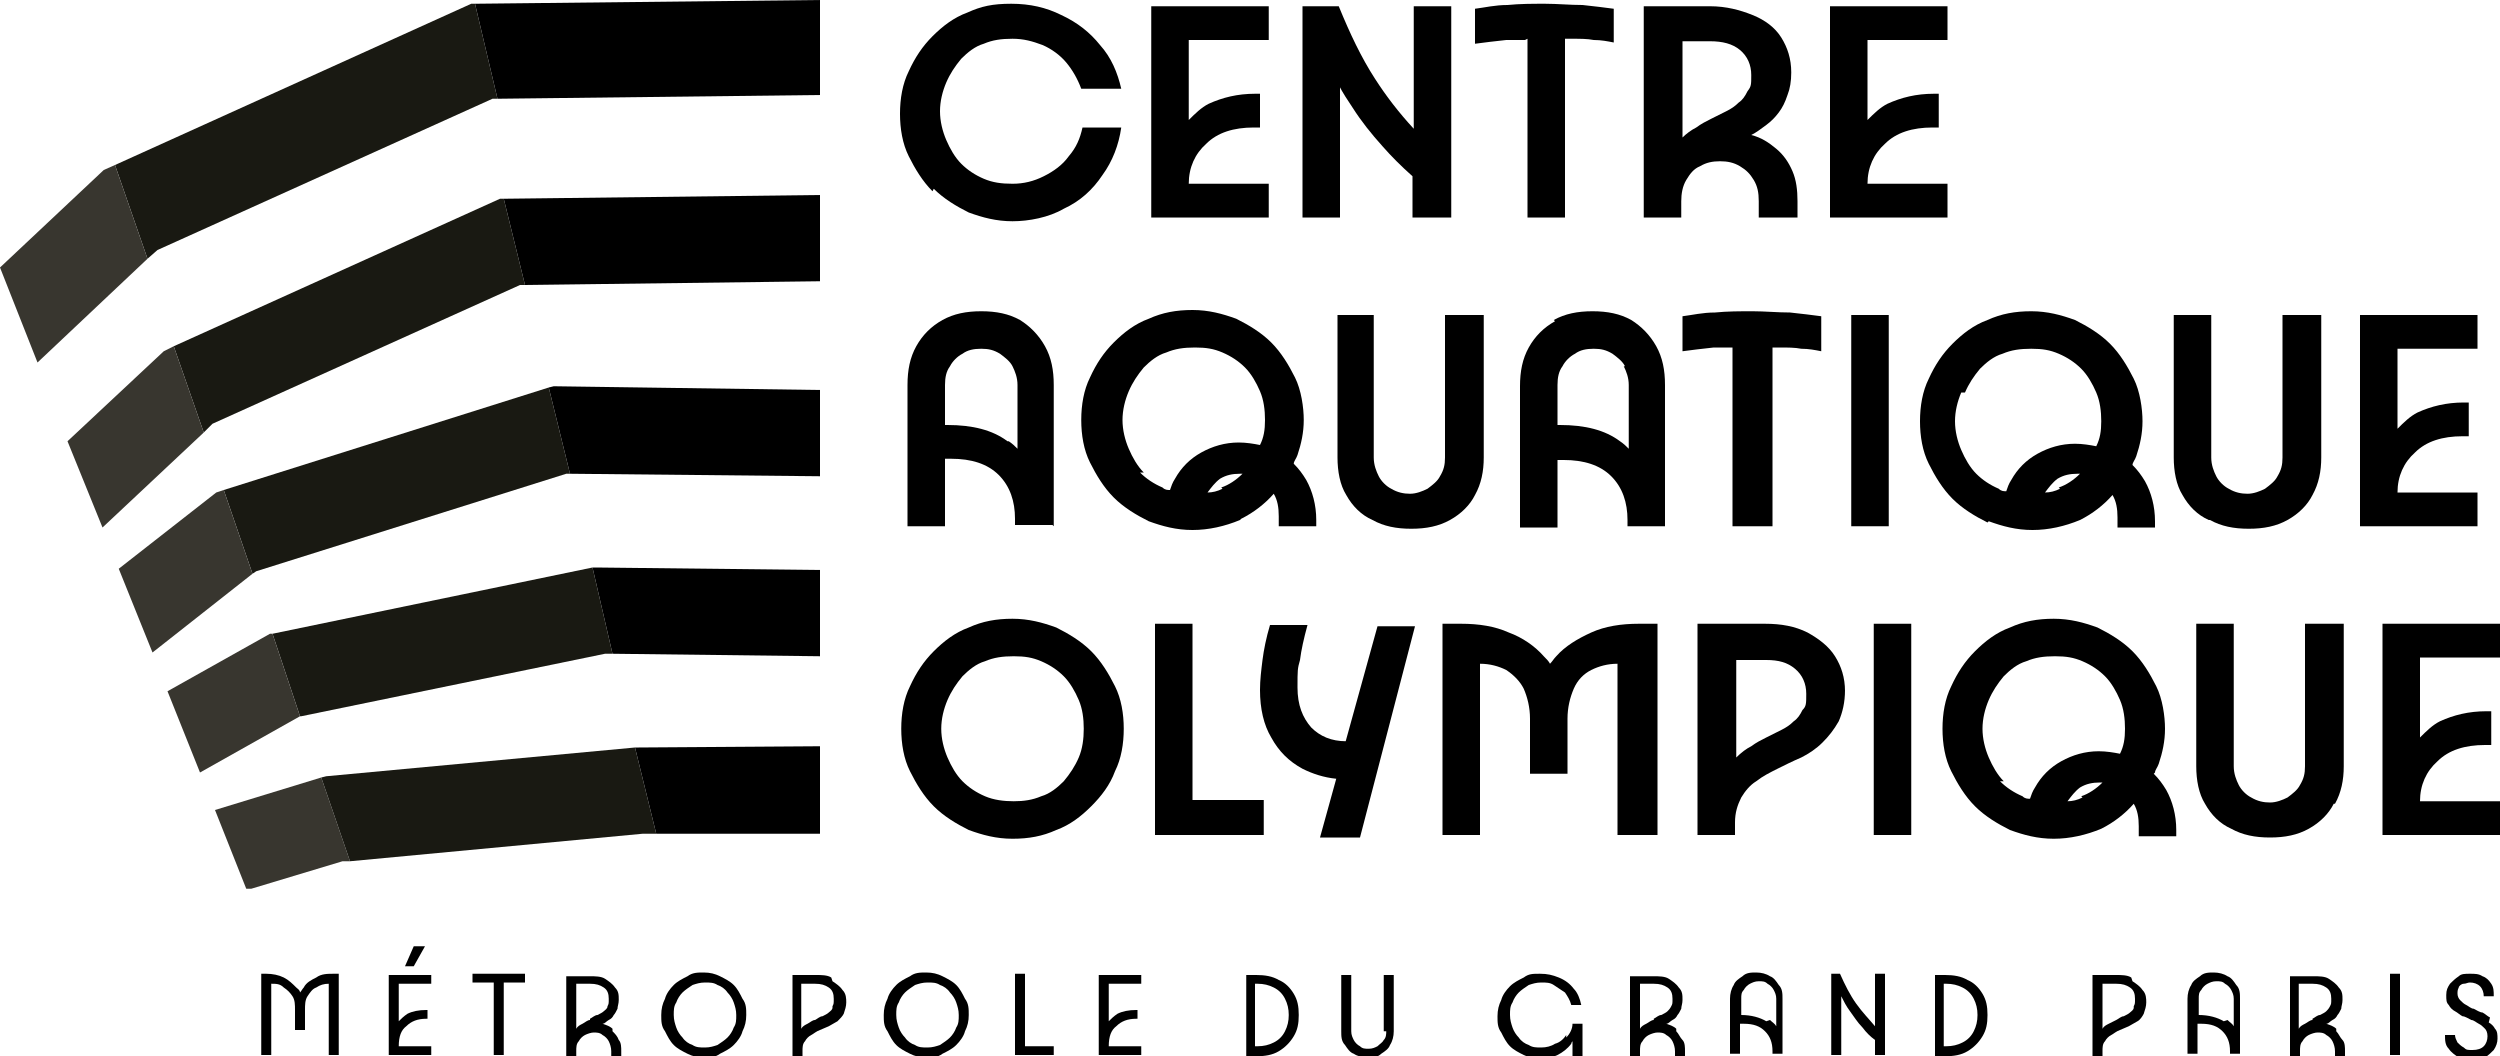
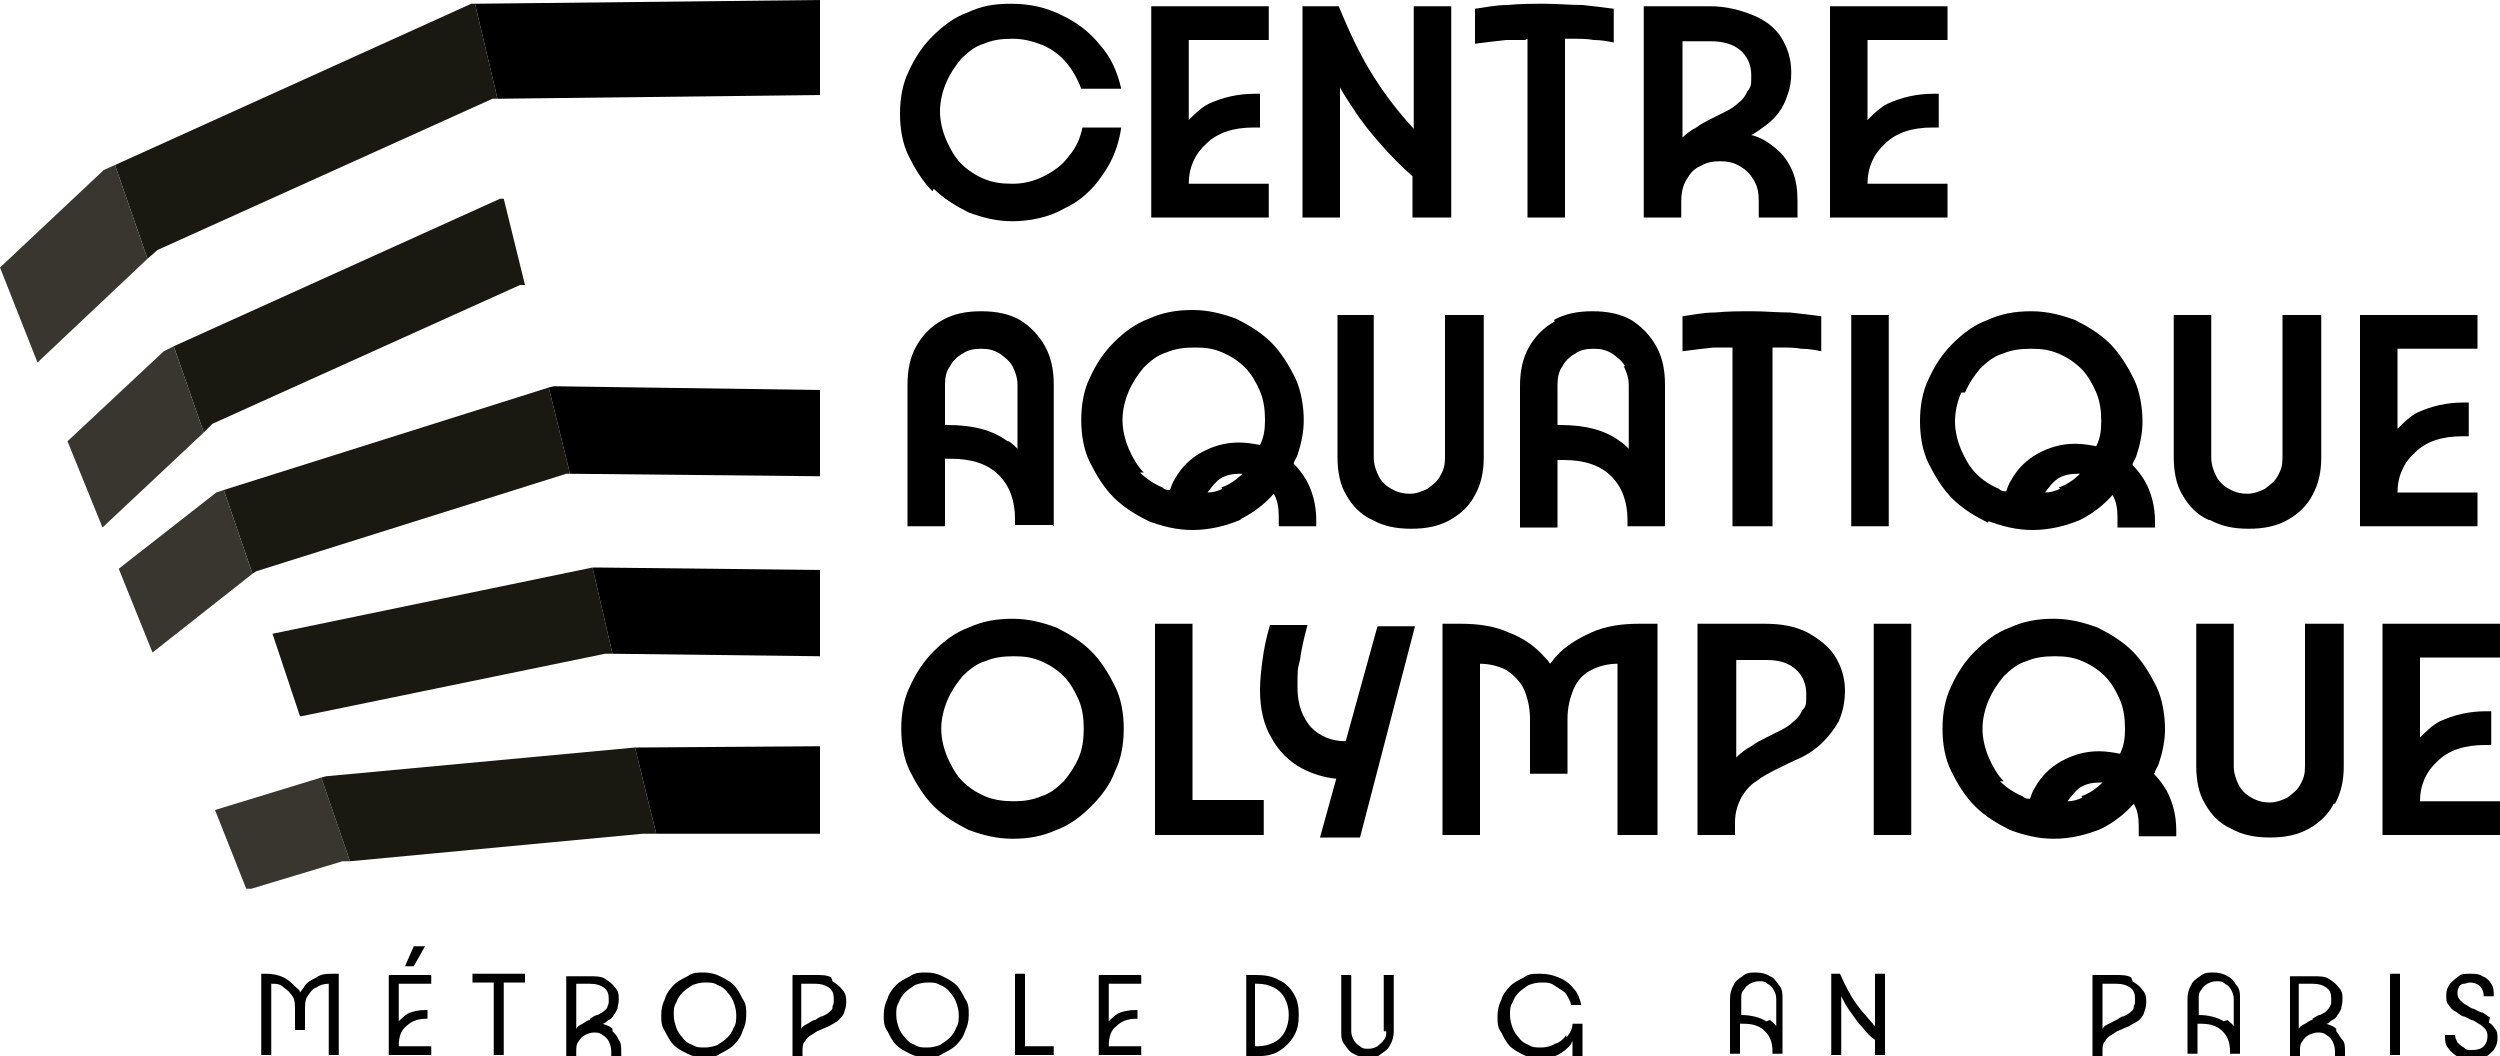
<svg xmlns="http://www.w3.org/2000/svg" width="200" height="84.5" version="1.1" viewBox="0 0 200 84.5">
  <g>
    <g id="Calque_1">
      <g>
        <g>
          <path d="M74.7,15.1c.8.8,1.8,1.4,2.8,1.9,1.1.4,2.2.7,3.5.7s2.9-.3,4.1-1c1.3-.6,2.3-1.5,3.1-2.7.8-1.1,1.3-2.4,1.5-3.8h-3.1c-.2.9-.5,1.6-1.1,2.3-.5.7-1.2,1.2-2,1.6-.8.4-1.6.6-2.5.6s-1.6-.1-2.3-.4c-.7-.3-1.3-.7-1.8-1.2-.5-.5-.9-1.2-1.2-1.9-.3-.7-.5-1.5-.5-2.3s.2-1.6.5-2.3c.3-.7.7-1.3,1.2-1.9.5-.5,1.1-1,1.8-1.2.7-.3,1.4-.4,2.3-.4s1.6.2,2.4.5c.7.3,1.4.8,1.9,1.4.5.6.9,1.3,1.2,2.1h3.2c-.3-1.3-.8-2.5-1.7-3.5-.8-1-1.8-1.8-3.1-2.4-1.2-.6-2.5-.9-4-.9s-2.4.2-3.5.7c-1.1.4-2,1.1-2.8,1.9-.8.8-1.4,1.7-1.9,2.8-.5,1-.7,2.2-.7,3.4s.2,2.4.7,3.4c.5,1,1.1,2,1.9,2.8Z" />
          <path d="M101.5,14.7h-6.4c0-1.3.5-2.4,1.4-3.2.9-.9,2.2-1.3,3.8-1.3h.5v-2.7h-.4c-1.4,0-2.6.3-3.7.8-.6.3-1.1.8-1.6,1.3V3.2h6.4V.5h-9.4v16.9h9.4v-2.7Z" />
          <path d="M107.1,6.8c.3.6.7,1.2,1.1,1.8.7,1.1,1.5,2.1,2.4,3.1.7.8,1.5,1.6,2.4,2.4v3.3h3.1V.5h-3v9.8c-1.2-1.3-2.2-2.6-3.1-4-1.1-1.7-2-3.6-2.9-5.8h-2.9v16.9h3V6.8Z" />
          <path d="M122.2,3.1v14.3h3V3.1c.2,0,.4,0,.6,0,.6,0,1.2,0,1.7.1.6,0,1.1.1,1.6.2V.7c-.7-.1-1.6-.2-2.5-.3-1,0-2-.1-3-.1s-2,0-3,.1c-1,0-1.8.2-2.6.3v2.8c.7-.1,1.6-.2,2.5-.3.5,0,1,0,1.5,0Z" />
          <path d="M134.5,16.1c0-.6.1-1.2.4-1.7.3-.5.6-.9,1.1-1.1.5-.3,1-.4,1.6-.4s1.1.1,1.6.4c.5.3.8.6,1.1,1.1.3.5.4,1,.4,1.7v1.3h3.1v-1.3c0-.9-.1-1.7-.4-2.4-.3-.7-.7-1.3-1.3-1.8-.6-.5-1.2-.9-2-1.1.4-.2.8-.5,1.2-.8.4-.3.7-.6,1-1,.3-.4.5-.8.7-1.4.2-.5.3-1.1.3-1.8,0-1.1-.3-2-.8-2.8-.5-.8-1.3-1.4-2.3-1.8-1-.4-2.1-.7-3.4-.7h-5.3v16.9h3v-1.3ZM134.5,3.3h2.3c1,0,1.8.2,2.4.7.6.5.9,1.2.9,2s0,.9-.3,1.3c-.2.4-.4.7-.7.9-.3.3-.6.5-1,.7-.4.2-.8.4-1.2.6-.4.2-.8.4-1.2.7-.4.2-.8.5-1.1.8V3.3Z" />
          <path d="M155.8,14.7h-6.4c0-1.3.5-2.4,1.4-3.2.9-.9,2.2-1.3,3.8-1.3h.5v-2.7h-.4c-1.4,0-2.6.3-3.7.8-.6.3-1.1.8-1.6,1.3V3.2h6.4V.5h-9.4v16.9h9.4v-2.7Z" />
          <path d="M84.3,42.1v-11.3c0-1.2-.2-2.2-.7-3.1-.5-.9-1.2-1.6-2-2.1-.9-.5-1.9-.7-3.1-.7s-2.2.2-3.1.7c-.9.5-1.6,1.2-2.1,2.1-.5.9-.7,1.9-.7,3.1v11.3h3v-5.4h.5c1.6,0,2.9.4,3.8,1.3.9.9,1.3,2.1,1.3,3.5v.5h3ZM80.6,35.3c-1.2-.9-2.8-1.3-4.8-1.3h-.2v-3.2c0-.6.1-1.1.4-1.5.2-.4.6-.8,1-1,.4-.3.9-.4,1.5-.4s1,.1,1.5.4c.4.3.8.6,1,1,.2.4.4.9.4,1.5v5.1c-.2-.2-.4-.4-.7-.6Z" />
          <path d="M99.3,41.5c1-.5,1.9-1.2,2.6-2,0,0,0,0,0,0,.3.5.4,1.1.4,1.8v.8h3v-.5c0-1.2-.3-2.3-.8-3.2-.3-.5-.6-.9-1-1.3,0-.2.2-.4.3-.7.3-.9.5-1.8.5-2.8s-.2-2.4-.7-3.4c-.5-1-1.1-2-1.9-2.8-.8-.8-1.8-1.4-2.8-1.9-1.1-.4-2.2-.7-3.5-.7s-2.4.2-3.5.7c-1.1.4-2,1.1-2.8,1.9-.8.8-1.4,1.7-1.9,2.8-.5,1-.7,2.2-.7,3.4s.2,2.4.7,3.4c.5,1,1.1,2,1.9,2.8.8.8,1.8,1.4,2.8,1.9,1.1.4,2.2.7,3.5.7s2.6-.3,3.8-.8ZM97.8,39.1c-.4.2-.8.3-1.2.3.3-.4.6-.8,1-1.1.5-.3,1-.4,1.6-.4s.1,0,.2,0c-.5.5-1.1.9-1.7,1.1ZM91.5,37.8c-.5-.5-.9-1.2-1.2-1.9-.3-.7-.5-1.5-.5-2.3s.2-1.6.5-2.3c.3-.7.7-1.3,1.2-1.9.5-.5,1.1-1,1.8-1.2.7-.3,1.4-.4,2.3-.4s1.5.1,2.2.4c.7.3,1.3.7,1.8,1.2.5.5.9,1.2,1.2,1.9.3.7.4,1.5.4,2.3s-.1,1.4-.4,2c-.5-.1-1.1-.2-1.7-.2-1.1,0-2.1.3-3,.8-.9.5-1.6,1.2-2.1,2.1-.2.3-.3.6-.4.9-.2,0-.4,0-.6-.2-.7-.3-1.3-.7-1.8-1.2Z" />
          <path d="M107,25.2v11.4c0,1.1.2,2.2.7,3,.5.9,1.2,1.6,2.1,2,.9.5,1.9.7,3.1.7s2.2-.2,3.1-.7c.9-.5,1.6-1.2,2-2,.5-.9.7-1.9.7-3v-11.4h-3.1v11.4c0,.6-.1,1-.4,1.5-.2.4-.6.7-1,1-.4.2-.9.4-1.4.4s-1-.1-1.5-.4c-.4-.2-.8-.6-1-1-.2-.4-.4-.9-.4-1.5v-11.4h-3Z" />
          <path d="M124.4,25.7c-.9.5-1.6,1.2-2.1,2.1-.5.9-.7,1.9-.7,3.1v11.3h3v-5.4h.5c1.6,0,2.9.4,3.8,1.3.9.9,1.3,2.1,1.3,3.5v.5h3v-11.3c0-1.2-.2-2.2-.7-3.1-.5-.9-1.2-1.6-2-2.1-.9-.5-1.9-.7-3.1-.7s-2.2.2-3.1.7ZM129.9,29.3c.2.4.4.9.4,1.5v5.1c-.2-.2-.4-.4-.7-.6-1.2-.9-2.8-1.3-4.8-1.3h-.2v-3.2c0-.6.1-1.1.4-1.5.2-.4.6-.8,1-1,.4-.3.9-.4,1.5-.4s1,.1,1.5.4c.4.3.8.6,1,1Z" />
          <path d="M141.8,42.1v-14.3c.2,0,.4,0,.6,0,.6,0,1.2,0,1.7.1.6,0,1.1.1,1.6.2v-2.8c-.7-.1-1.6-.2-2.5-.3-1,0-2-.1-3-.1s-2,0-3,.1c-1,0-1.8.2-2.6.3v2.8c.7-.1,1.6-.2,2.5-.3.5,0,1,0,1.5,0v14.3h3Z" />
          <rect x="148.1" y="25.2" width="3" height="16.9" />
          <path d="M159.1,41.7c1.1.4,2.2.7,3.5.7s2.6-.3,3.8-.8c1-.5,1.9-1.2,2.6-2,0,0,0,0,0,0,.3.5.4,1.1.4,1.8v.8h3v-.5c0-1.2-.3-2.3-.8-3.2-.3-.5-.6-.9-1-1.3,0-.2.2-.4.3-.7.3-.9.5-1.8.5-2.8s-.2-2.4-.7-3.4c-.5-1-1.1-2-1.9-2.8-.8-.8-1.8-1.4-2.8-1.9-1.1-.4-2.2-.7-3.5-.7s-2.4.2-3.5.7c-1.1.4-2,1.1-2.8,1.9-.8.8-1.4,1.7-1.9,2.8-.5,1-.7,2.2-.7,3.4s.2,2.4.7,3.4c.5,1,1.1,2,1.9,2.8.8.8,1.8,1.4,2.8,1.9ZM164.8,39.1c-.4.2-.8.3-1.2.3.3-.4.6-.8,1-1.1.5-.3,1-.4,1.6-.4s.1,0,.2,0c-.5.5-1.1.9-1.7,1.1ZM157.2,31.4c.3-.7.7-1.3,1.2-1.9.5-.5,1.1-1,1.8-1.2.7-.3,1.4-.4,2.3-.4s1.5.1,2.2.4c.7.3,1.3.7,1.8,1.2.5.5.9,1.2,1.2,1.9.3.7.4,1.5.4,2.3s-.1,1.4-.4,2c-.5-.1-1.1-.2-1.7-.2-1.1,0-2.1.3-3,.8-.9.5-1.6,1.2-2.1,2.1-.2.3-.3.6-.4.9-.2,0-.4,0-.6-.2-.7-.3-1.3-.7-1.8-1.2-.5-.5-.9-1.2-1.2-1.9-.3-.7-.5-1.5-.5-2.3s.2-1.6.5-2.3Z" />
          <path d="M176.8,41.6c.9.5,1.9.7,3.1.7s2.2-.2,3.1-.7c.9-.5,1.6-1.2,2-2,.5-.9.7-1.9.7-3v-11.4h-3.1v11.4c0,.6-.1,1-.4,1.5-.2.4-.6.7-1,1-.4.2-.9.4-1.4.4s-1-.1-1.5-.4c-.4-.2-.8-.6-1-1-.2-.4-.4-.9-.4-1.5v-11.4h-3v11.4c0,1.1.2,2.2.7,3,.5.9,1.2,1.6,2.1,2Z" />
          <path d="M198.2,39.4h-6.4c0-1.3.5-2.4,1.4-3.2.9-.9,2.2-1.3,3.8-1.3h.5v-2.7h-.4c-1.4,0-2.6.3-3.7.8-.6.3-1.1.8-1.6,1.3v-6.4h6.4v-2.7h-9.4v16.9h9.4v-2.7Z" />
          <path d="M89.9,58.3c0-1.2-.2-2.4-.7-3.4-.5-1-1.1-2-1.9-2.8-.8-.8-1.8-1.4-2.8-1.9-1.1-.4-2.2-.7-3.5-.7s-2.4.2-3.5.7c-1.1.4-2,1.1-2.8,1.9-.8.8-1.4,1.7-1.9,2.8-.5,1-.7,2.2-.7,3.4s.2,2.4.7,3.4c.5,1,1.1,2,1.9,2.8.8.8,1.8,1.4,2.8,1.9,1.1.4,2.2.7,3.5.7s2.4-.2,3.5-.7c1.1-.4,2-1.1,2.8-1.9.8-.8,1.5-1.7,1.9-2.8.5-1,.7-2.2.7-3.4ZM86.3,60.6c-.3.7-.7,1.3-1.2,1.9-.5.5-1.1,1-1.8,1.2-.7.3-1.4.4-2.2.4s-1.6-.1-2.3-.4c-.7-.3-1.3-.7-1.8-1.2-.5-.5-.9-1.2-1.2-1.9-.3-.7-.5-1.5-.5-2.3s.2-1.6.5-2.3c.3-.7.7-1.3,1.2-1.9.5-.5,1.1-1,1.8-1.2.7-.3,1.4-.4,2.3-.4s1.5.1,2.2.4c.7.3,1.3.7,1.8,1.2.5.5.9,1.2,1.2,1.9.3.7.4,1.5.4,2.3s-.1,1.6-.4,2.3Z" />
          <polygon points="101.1 64 95.4 64 95.4 49.9 92.4 49.9 92.4 66.8 101.1 66.8 101.1 64" />
          <path d="M107.7,59.3c-1.2,0-2.1-.4-2.8-1.1-.7-.8-1.1-1.8-1.1-3.2s0-1.5.2-2.2c.1-.8.3-1.7.6-2.8h-3c-.3,1-.5,2-.6,2.8-.1.8-.2,1.6-.2,2.4,0,1.5.3,2.8.9,3.8.6,1.1,1.4,1.9,2.5,2.5.8.4,1.7.7,2.7.8l-1.3,4.7h3.2l4.4-16.9h-3l-2.6,9.4Z" />
          <path d="M132.6,66.8v-16.9h-1.5c-1.4,0-2.7.2-3.8.7-1.1.5-2.1,1.1-2.8,1.9-.2.2-.3.4-.5.6-.1-.2-.3-.4-.5-.6-.7-.8-1.7-1.5-2.8-1.9-1.1-.5-2.4-.7-3.8-.7h-1.5v16.9h3v-13.7c.8,0,1.5.2,2.1.5.6.4,1.1.9,1.4,1.5.3.7.5,1.5.5,2.4v4.4h3v-4.4c0-.9.2-1.7.5-2.4.3-.7.8-1.2,1.4-1.5.6-.3,1.3-.5,2.1-.5v13.7h3Z" />
          <path d="M147.6,55.3c0-1.1-.3-2-.8-2.8-.5-.8-1.3-1.4-2.2-1.9-1-.5-2.1-.7-3.4-.7h-5.4v16.9h3v-1c0-.8.2-1.4.5-2,.3-.5.7-1,1.2-1.3.5-.4,1.1-.7,1.7-1,.6-.3,1.2-.6,1.9-.9.6-.3,1.2-.7,1.7-1.2.5-.5.9-1,1.3-1.7.3-.7.5-1.5.5-2.5ZM144.2,56.8c-.2.4-.4.7-.7.9-.3.3-.6.5-1,.7-.4.2-.8.4-1.2.6-.4.2-.8.4-1.2.7-.4.2-.8.5-1.2.9v-7.8h2.4c1,0,1.7.2,2.3.7.6.5.9,1.2.9,2s0,1-.3,1.3Z" />
          <rect x="149.9" y="49.9" width="3" height="16.9" />
          <path d="M172.4,61.8c0-.2.2-.4.3-.7.3-.9.5-1.8.5-2.8s-.2-2.4-.7-3.4c-.5-1-1.1-2-1.9-2.8-.8-.8-1.8-1.4-2.8-1.9-1.1-.4-2.2-.7-3.5-.7s-2.4.2-3.5.7c-1.1.4-2,1.1-2.8,1.9-.8.8-1.4,1.7-1.9,2.8-.5,1-.7,2.2-.7,3.4s.2,2.4.7,3.4c.5,1,1.1,2,1.9,2.8.8.8,1.8,1.4,2.8,1.9,1.1.4,2.2.7,3.5.7s2.6-.3,3.8-.8c1-.5,1.9-1.2,2.6-2,0,0,0,0,0,0,.3.5.4,1.1.4,1.8v.8h3v-.5c0-1.2-.3-2.3-.8-3.2-.3-.5-.6-.9-1-1.3ZM160.3,62.5c-.5-.5-.9-1.2-1.2-1.9-.3-.7-.5-1.5-.5-2.3s.2-1.6.5-2.3c.3-.7.7-1.3,1.2-1.9.5-.5,1.1-1,1.8-1.2.7-.3,1.4-.4,2.3-.4s1.5.1,2.2.4c.7.3,1.3.7,1.8,1.2.5.5.9,1.2,1.2,1.9.3.7.4,1.5.4,2.3s-.1,1.4-.4,2c-.5-.1-1.1-.2-1.7-.2-1.1,0-2.1.3-3,.8-.9.5-1.6,1.2-2.1,2.1-.2.3-.3.6-.4.9-.2,0-.4,0-.6-.2-.7-.3-1.3-.7-1.8-1.2ZM166.6,63.8c-.4.2-.8.3-1.2.3.3-.4.6-.8,1-1.1.5-.3,1-.4,1.6-.4s.1,0,.2,0c-.5.5-1.1.9-1.7,1.1Z" />
          <path d="M186.8,64.3c.5-.9.7-1.9.7-3v-11.4h-3.1v11.4c0,.6-.1,1-.4,1.5-.2.4-.6.7-1,1-.4.2-.9.4-1.4.4s-1-.1-1.5-.4c-.4-.2-.8-.6-1-1-.2-.4-.4-.9-.4-1.5v-11.4h-3v11.4c0,1.1.2,2.2.7,3,.5.9,1.2,1.6,2.1,2,.9.5,1.9.7,3.1.7s2.2-.2,3.1-.7c.9-.5,1.6-1.2,2-2Z" />
          <path d="M200,52.6v-2.7h-9.4v16.9h9.4v-2.7h-6.4c0-1.3.5-2.4,1.4-3.2.9-.9,2.2-1.3,3.8-1.3h.5v-2.7h-.4c-1.4,0-2.6.3-3.7.8-.6.3-1.1.8-1.6,1.3v-6.4h6.4Z" />
          <path d="M25.3,78.2c-.4.2-.8.4-1,.8-.1.1-.2.3-.3.4,0-.2-.2-.3-.3-.4-.3-.3-.6-.6-1-.8-.4-.2-.9-.3-1.4-.3h-.4v6.5h.8v-5.7h0c.4,0,.7,0,1,.3.3.2.5.4.7.7.2.3.2.7.2,1.1v1.6h.8v-1.6c0-.4,0-.8.2-1.1.2-.3.4-.6.7-.7.3-.2.6-.3,1-.3h0v5.7h.8v-6.5h-.4c-.5,0-1,0-1.4.3Z" />
          <path d="M31.1,84.4h3.4v-.7h-2.6c0-.8.2-1.3.6-1.6.4-.4.9-.6,1.6-.6h.1v-.7h-.1c-.6,0-1.1.1-1.5.3-.3.2-.5.4-.7.6v-3h2.6v-.7h-3.4v6.5Z" />
          <polygon points="34 75.7 33.1 75.7 32.4 77.3 33.1 77.3 34 75.7" />
          <path d="M39.8,77.9c-.4,0-.7,0-1.1,0-.4,0-.7,0-.9,0v.7c.3,0,.6,0,.9,0,.2,0,.5,0,.8,0v5.8h.8v-5.8c.1,0,.3,0,.4,0,.2,0,.5,0,.7,0,.2,0,.4,0,.6,0v-.7c-.3,0-.6,0-.9,0-.4,0-.7,0-1.1,0Z" />
          <path d="M49,82.3c-.2-.2-.5-.3-.8-.4.2,0,.3-.2.5-.3.2-.1.3-.2.4-.4.1-.1.2-.3.3-.5,0-.2.1-.4.1-.7,0-.4,0-.7-.3-1-.2-.3-.5-.5-.8-.7s-.8-.2-1.2-.2h-1.9v6.5h.8v-.5c0-.3,0-.6.2-.8.1-.2.3-.4.5-.5.2-.1.5-.2.7-.2s.5,0,.7.2c.2.1.4.3.5.5.1.2.2.5.2.8v.5h.8v-.5c0-.3,0-.7-.2-.9-.1-.3-.3-.5-.5-.7ZM47.2,81.6c-.2,0-.4.2-.6.3-.2.1-.4.2-.5.4v-3.6h1.1c.5,0,.8.1,1.1.3.3.2.4.5.4.9s0,.4-.1.6c0,.2-.2.3-.3.4-.1.1-.3.2-.5.3-.2,0-.4.2-.6.3Z" />
          <path d="M58.7,78.8c-.3-.3-.7-.5-1.1-.7-.4-.2-.8-.3-1.3-.3s-.9,0-1.3.3c-.4.2-.8.4-1.1.7-.3.3-.6.7-.7,1.1-.2.4-.3.8-.3,1.3s0,.9.3,1.3c.2.4.4.8.7,1.1.3.3.7.5,1.1.7.4.2.8.3,1.3.3s.9,0,1.3-.3c.4-.2.8-.4,1.1-.7.3-.3.6-.7.7-1.1.2-.4.3-.8.3-1.3s0-.9-.3-1.3c-.2-.4-.4-.8-.7-1.1ZM58.7,82.2c-.1.3-.3.6-.5.8-.2.2-.5.4-.8.6-.3.1-.6.2-1,.2s-.7,0-1-.2c-.3-.1-.6-.3-.8-.6-.2-.2-.4-.5-.5-.8-.1-.3-.2-.6-.2-1s0-.7.2-1c.1-.3.3-.6.5-.8.2-.2.5-.4.8-.6.3-.1.6-.2,1-.2s.7,0,1,.2c.3.1.6.3.8.6.2.2.4.5.5.8.1.3.2.6.2,1s0,.7-.2,1Z" />
          <path d="M66.5,78.2c-.3-.2-.8-.2-1.2-.2h-1.9v6.5h.8v-.4c0-.3,0-.6.2-.8.1-.2.3-.4.5-.5.2-.1.4-.3.7-.4.2-.1.5-.2.7-.3.2-.1.5-.3.7-.4.2-.2.4-.4.5-.6.1-.3.2-.6.2-.9s0-.7-.3-1c-.2-.3-.5-.5-.8-.7ZM66.6,80.6c0,.2-.2.3-.3.4-.1.1-.3.2-.5.3-.2,0-.4.2-.6.3-.2,0-.4.2-.6.3-.2.1-.4.2-.5.4v-3.6h1.1c.5,0,.8.1,1.1.3.3.2.4.5.4.9s0,.4-.1.6Z" />
          <path d="M76.5,78.8c-.3-.3-.7-.5-1.1-.7-.4-.2-.8-.3-1.3-.3s-.9,0-1.3.3c-.4.2-.8.4-1.1.7-.3.3-.6.7-.7,1.1-.2.4-.3.8-.3,1.3s0,.9.3,1.3c.2.4.4.8.7,1.1.3.3.7.5,1.1.7.4.2.8.3,1.3.3s.9,0,1.3-.3c.4-.2.8-.4,1.1-.7.3-.3.6-.7.7-1.1.2-.4.3-.8.3-1.3s0-.9-.3-1.3c-.2-.4-.4-.8-.7-1.1ZM76.5,82.2c-.1.3-.3.6-.5.8-.2.2-.5.4-.8.6-.3.1-.6.2-1,.2s-.7,0-1-.2c-.3-.1-.6-.3-.8-.6-.2-.2-.4-.5-.5-.8-.1-.3-.2-.6-.2-1s0-.7.2-1c.1-.3.3-.6.5-.8.2-.2.5-.4.8-.6.3-.1.6-.2,1-.2s.7,0,1,.2c.3.1.6.3.8.6.2.2.4.5.5.8.1.3.2.6.2,1s0,.7-.2,1Z" />
          <polygon points="82 77.9 81.2 77.9 81.2 84.4 84.3 84.4 84.3 83.7 82 83.7 82 77.9" />
          <path d="M87.9,84.4h3.4v-.7h-2.6c0-.8.2-1.3.6-1.6.4-.4.9-.6,1.6-.6h.1v-.7h-.1c-.6,0-1.1.1-1.5.3-.3.2-.5.4-.7.6v-3h2.6v-.7h-3.4v6.5Z" />
          <path d="M102.3,78.4c-.5-.3-1.1-.4-1.8-.4h-.8v6.5h.8c.7,0,1.3-.1,1.8-.4.5-.3.9-.7,1.2-1.2.3-.5.4-1,.4-1.7s-.1-1.2-.4-1.7c-.3-.5-.7-.9-1.2-1.1ZM102.8,82.5c-.2.4-.5.7-.9.9-.4.2-.8.3-1.3.3h-.2v-5h.2c.5,0,.9.1,1.3.3.4.2.7.5.9.9.2.4.3.8.3,1.3s-.1.9-.3,1.3Z" />
          <path d="M110.9,82.5c0,.2,0,.5-.2.7-.1.2-.3.3-.5.5-.2.1-.4.2-.7.2s-.5,0-.7-.2c-.2-.1-.4-.3-.5-.5-.1-.2-.2-.4-.2-.7v-4.5h-.8v4.5c0,.4,0,.8.3,1.1.2.3.4.6.7.7.3.2.7.3,1.1.3s.8,0,1.1-.3c.3-.2.6-.4.7-.7.2-.3.3-.7.3-1.1v-4.5h-.8v4.5Z" />
          <path d="M125.3,82.8c-.2.3-.5.6-.9.7-.3.2-.7.3-1.1.3s-.7,0-1-.2c-.3-.1-.6-.3-.8-.6-.2-.2-.4-.5-.5-.8-.1-.3-.2-.6-.2-1s0-.7.2-1c.1-.3.3-.6.5-.8.2-.2.5-.4.8-.6.3-.1.6-.2,1-.2s.7,0,1,.2c.3.2.6.4.9.6.2.3.4.6.5,1h.8c-.1-.5-.3-1-.6-1.3-.3-.4-.7-.7-1.2-.9-.5-.2-.9-.3-1.5-.3s-.9,0-1.3.3c-.4.2-.8.4-1.1.7-.3.3-.6.7-.7,1.1-.2.4-.3.8-.3,1.3s0,.9.3,1.3c.2.4.4.8.7,1.1.3.3.7.5,1.1.7.4.2.8.3,1.3.3s1-.1,1.4-.3.8-.5,1.1-.9c0,0,0-.1.1-.2v1.3h.8v-2.7h-.8c0,.4-.2.8-.5,1.1Z" />
-           <path d="M134.1,82.3c-.2-.2-.5-.3-.8-.4.2,0,.3-.2.5-.3.2-.1.3-.2.4-.4.1-.1.2-.3.3-.5,0-.2.1-.4.1-.7,0-.4,0-.7-.3-1-.2-.3-.5-.5-.8-.7-.3-.2-.8-.2-1.2-.2h-1.9v6.5h.8v-.5c0-.3,0-.6.2-.8.1-.2.3-.4.5-.5.2-.1.5-.2.7-.2s.5,0,.7.2c.2.1.4.3.5.5.1.2.2.5.2.8v.5h.8v-.5c0-.3,0-.7-.2-.9s-.3-.5-.5-.7ZM132.3,81.6c-.2,0-.4.2-.6.3-.2.1-.4.2-.5.4v-3.6h1.1c.5,0,.8.1,1.1.3.3.2.4.5.4.9s0,.4-.1.6-.2.3-.3.4c-.1.1-.3.2-.5.3-.2,0-.4.2-.6.3Z" />
          <path d="M141.6,78.1c-.3-.2-.7-.3-1.1-.3s-.8,0-1.1.3c-.3.2-.6.4-.7.7-.2.3-.3.7-.3,1.1v4.4h.8v-2.4h.3c.8,0,1.3.2,1.7.6.4.4.6.9.6,1.6v.2h.8v-4.4c0-.4,0-.8-.3-1.1-.2-.3-.4-.6-.7-.7ZM141.3,81.7c-.5-.3-1.2-.5-2-.5h0v-1.3c0-.3,0-.5.2-.7.1-.2.3-.4.5-.5.2-.1.4-.2.7-.2s.5,0,.7.2c.2.1.4.3.5.5.1.2.2.4.2.7v2.2c-.1-.2-.3-.3-.5-.5Z" />
          <path d="M150,82.1c-.5-.6-1-1.1-1.5-1.8-.5-.7-.9-1.5-1.3-2.4h-.7v6.5h.8v-4.7c.2.4.4.8.7,1.2.3.4.6.9,1,1.3.3.4.6.7,1,1v1.2h.8v-6.5h-.8v4.2Z" />
-           <path d="M157.4,78.4c-.5-.3-1.1-.4-1.8-.4h-.8v6.5h.8c.7,0,1.3-.1,1.8-.4s.9-.7,1.2-1.2c.3-.5.4-1,.4-1.7s-.1-1.2-.4-1.7c-.3-.5-.7-.9-1.2-1.1ZM157.9,82.5c-.2.4-.5.7-.9.9-.4.2-.8.3-1.3.3h-.2v-5h.2c.5,0,.9.1,1.3.3.4.2.7.5.9.9.2.4.3.8.3,1.3s-.1.9-.3,1.3Z" />
          <path d="M170.5,78.2c-.3-.2-.8-.2-1.2-.2h-1.9v6.5h.8v-.4c0-.3,0-.6.2-.8.1-.2.3-.4.5-.5.2-.1.4-.3.7-.4.2-.1.5-.2.7-.3s.5-.3.7-.4.4-.4.5-.6c.1-.3.2-.6.2-.9s0-.7-.3-1c-.2-.3-.5-.5-.8-.7ZM170.7,80.6c0,.2-.2.3-.3.4-.1.1-.3.2-.5.3-.2,0-.4.2-.6.3s-.4.2-.6.3c-.2.1-.4.2-.5.4v-3.6h1.1c.5,0,.8.1,1.1.3.3.2.4.5.4.9s0,.4-.1.6Z" />
          <path d="M178.2,78.1c-.3-.2-.7-.3-1.1-.3s-.8,0-1.1.3c-.3.2-.6.4-.7.7-.2.3-.3.7-.3,1.1v4.4h.8v-2.4h.3c.8,0,1.3.2,1.7.6.4.4.6.9.6,1.6v.2h.8v-4.4c0-.4,0-.8-.3-1.1-.2-.3-.4-.6-.7-.7ZM177.9,81.7c-.5-.3-1.2-.5-2-.5h0v-1.3c0-.3,0-.5.2-.7.1-.2.3-.4.5-.5.2-.1.4-.2.7-.2s.5,0,.7.2c.2.1.4.3.5.5s.2.4.2.7v2.2c-.1-.2-.3-.3-.5-.5Z" />
          <path d="M186.9,82.3c-.2-.2-.5-.3-.8-.4.2,0,.3-.2.5-.3.2-.1.3-.2.4-.4.1-.1.2-.3.3-.5,0-.2.1-.4.1-.7,0-.4,0-.7-.3-1-.2-.3-.5-.5-.8-.7-.3-.2-.8-.2-1.2-.2h-1.9v6.5h.8v-.5c0-.3,0-.6.2-.8.1-.2.3-.4.5-.5.2-.1.5-.2.7-.2s.5,0,.7.2c.2.1.4.3.5.5.1.2.2.5.2.8v.5h.8v-.5c0-.3,0-.7-.2-.9s-.3-.5-.5-.7ZM185,81.6c-.2,0-.4.2-.6.3-.2.1-.4.2-.5.4v-3.6h1.1c.5,0,.8.1,1.1.3.3.2.4.5.4.9s0,.4-.1.6-.2.3-.3.4c-.1.1-.3.2-.5.3-.2,0-.4.2-.6.3Z" />
          <rect x="191.2" y="77.9" width=".8" height="6.5" />
          <path d="M199.2,81.4c-.2-.1-.4-.3-.6-.4-.2,0-.5-.2-.7-.3-.2,0-.4-.2-.6-.3-.2-.1-.3-.2-.5-.4-.1-.1-.2-.3-.2-.5s0-.3.1-.5c0-.1.2-.3.4-.3.2,0,.3-.1.5-.1.3,0,.6.1.8.3.2.2.3.5.3.8h.8c0-.4,0-.7-.2-1-.2-.3-.4-.5-.7-.6-.3-.2-.6-.2-1-.2s-.7,0-.9.2c-.3.2-.5.4-.7.6-.2.3-.3.5-.3.9s0,.6.2.8c.1.2.3.4.5.5.2.1.4.3.6.4.2,0,.5.2.7.3.2,0,.4.2.6.3.2.1.3.2.5.4.1.1.2.3.2.6s-.1.6-.3.8c-.2.2-.5.3-.9.3s-.5,0-.7-.2c-.2-.1-.4-.3-.5-.4-.1-.2-.2-.4-.2-.6h-.8c0,.4,0,.8.3,1.1.2.3.5.5.8.7.3.2.7.2,1.1.2s.7,0,1-.2c.3-.2.5-.4.7-.6.2-.3.3-.6.3-.9s0-.6-.2-.8c-.1-.2-.3-.4-.5-.5Z" />
        </g>
        <polygon points="24.1 57.3 24 57.3 21.8 50.7 47.4 45.4 49 52.3 48.4 52.3 24.1 57.3" fill="#191912" />
        <polygon points="47.4 45.4 47.7 45.4 65.6 45.6 65.6 52.5 49 52.3 47.4 45.4" />
-         <polygon points="21.8 50.7 24 57.3 16 61.8 13.4 55.3 21.6 50.7 21.8 50.7" fill="#38362f" />
        <polygon points="20.5 45.7 20.2 45.9 17.9 39.2 43.9 31 45.6 37.9 45.3 37.9 20.5 45.7" fill="#191912" />
        <polygon points="43.9 31 44.3 30.9 65.6 31.2 65.6 38.1 45.6 37.9 43.9 31" />
        <polygon points="17.9 39.2 20.2 45.9 12.2 52.2 9.5 45.5 17.3 39.4 17.9 39.2" fill="#38362f" />
        <polygon points="41.6 22.8 17 33.9 16.3 34.6 13.9 27.7 40 15.9 40.3 15.9 42 22.8 41.6 22.8" fill="#191912" />
-         <polygon points="40.3 15.9 65.6 15.6 65.6 22.5 42 22.8 40.3 15.9" />
        <polygon points="8.2 42.2 5.4 35.3 13.1 28.1 13.9 27.7 16.3 34.6 8.2 42.2" fill="#38362f" />
        <polygon points="39.4 7.9 12.6 20 11.8 20.7 9.2 13.2 37.7 .3 38 .3 39.8 7.9 39.4 7.9" fill="#191912" />
        <polygon points="38 .3 65.6 0 65.6 7.6 39.8 7.9 38 .3" />
        <polygon points="3 29 0 21.4 8.3 13.6 9.2 13.2 11.8 20.7 3 29" fill="#38362f" />
        <polygon points="17.2 64.8 25.7 62.2 28 68.9 27.4 68.9 20.1 71.1 19.7 71.1 17.2 64.8" fill="#38362f" />
        <polygon points="50.8 59.8 52.5 66.7 51.4 66.7 28 68.9 25.7 62.2 26.1 62.1 50.8 59.8" fill="#191912" />
        <polygon points="50.8 59.8 50.9 59.8 51.1 59.8 65.6 59.7 65.6 66.7 52.5 66.7 50.8 59.8" />
      </g>
    </g>
  </g>
</svg>